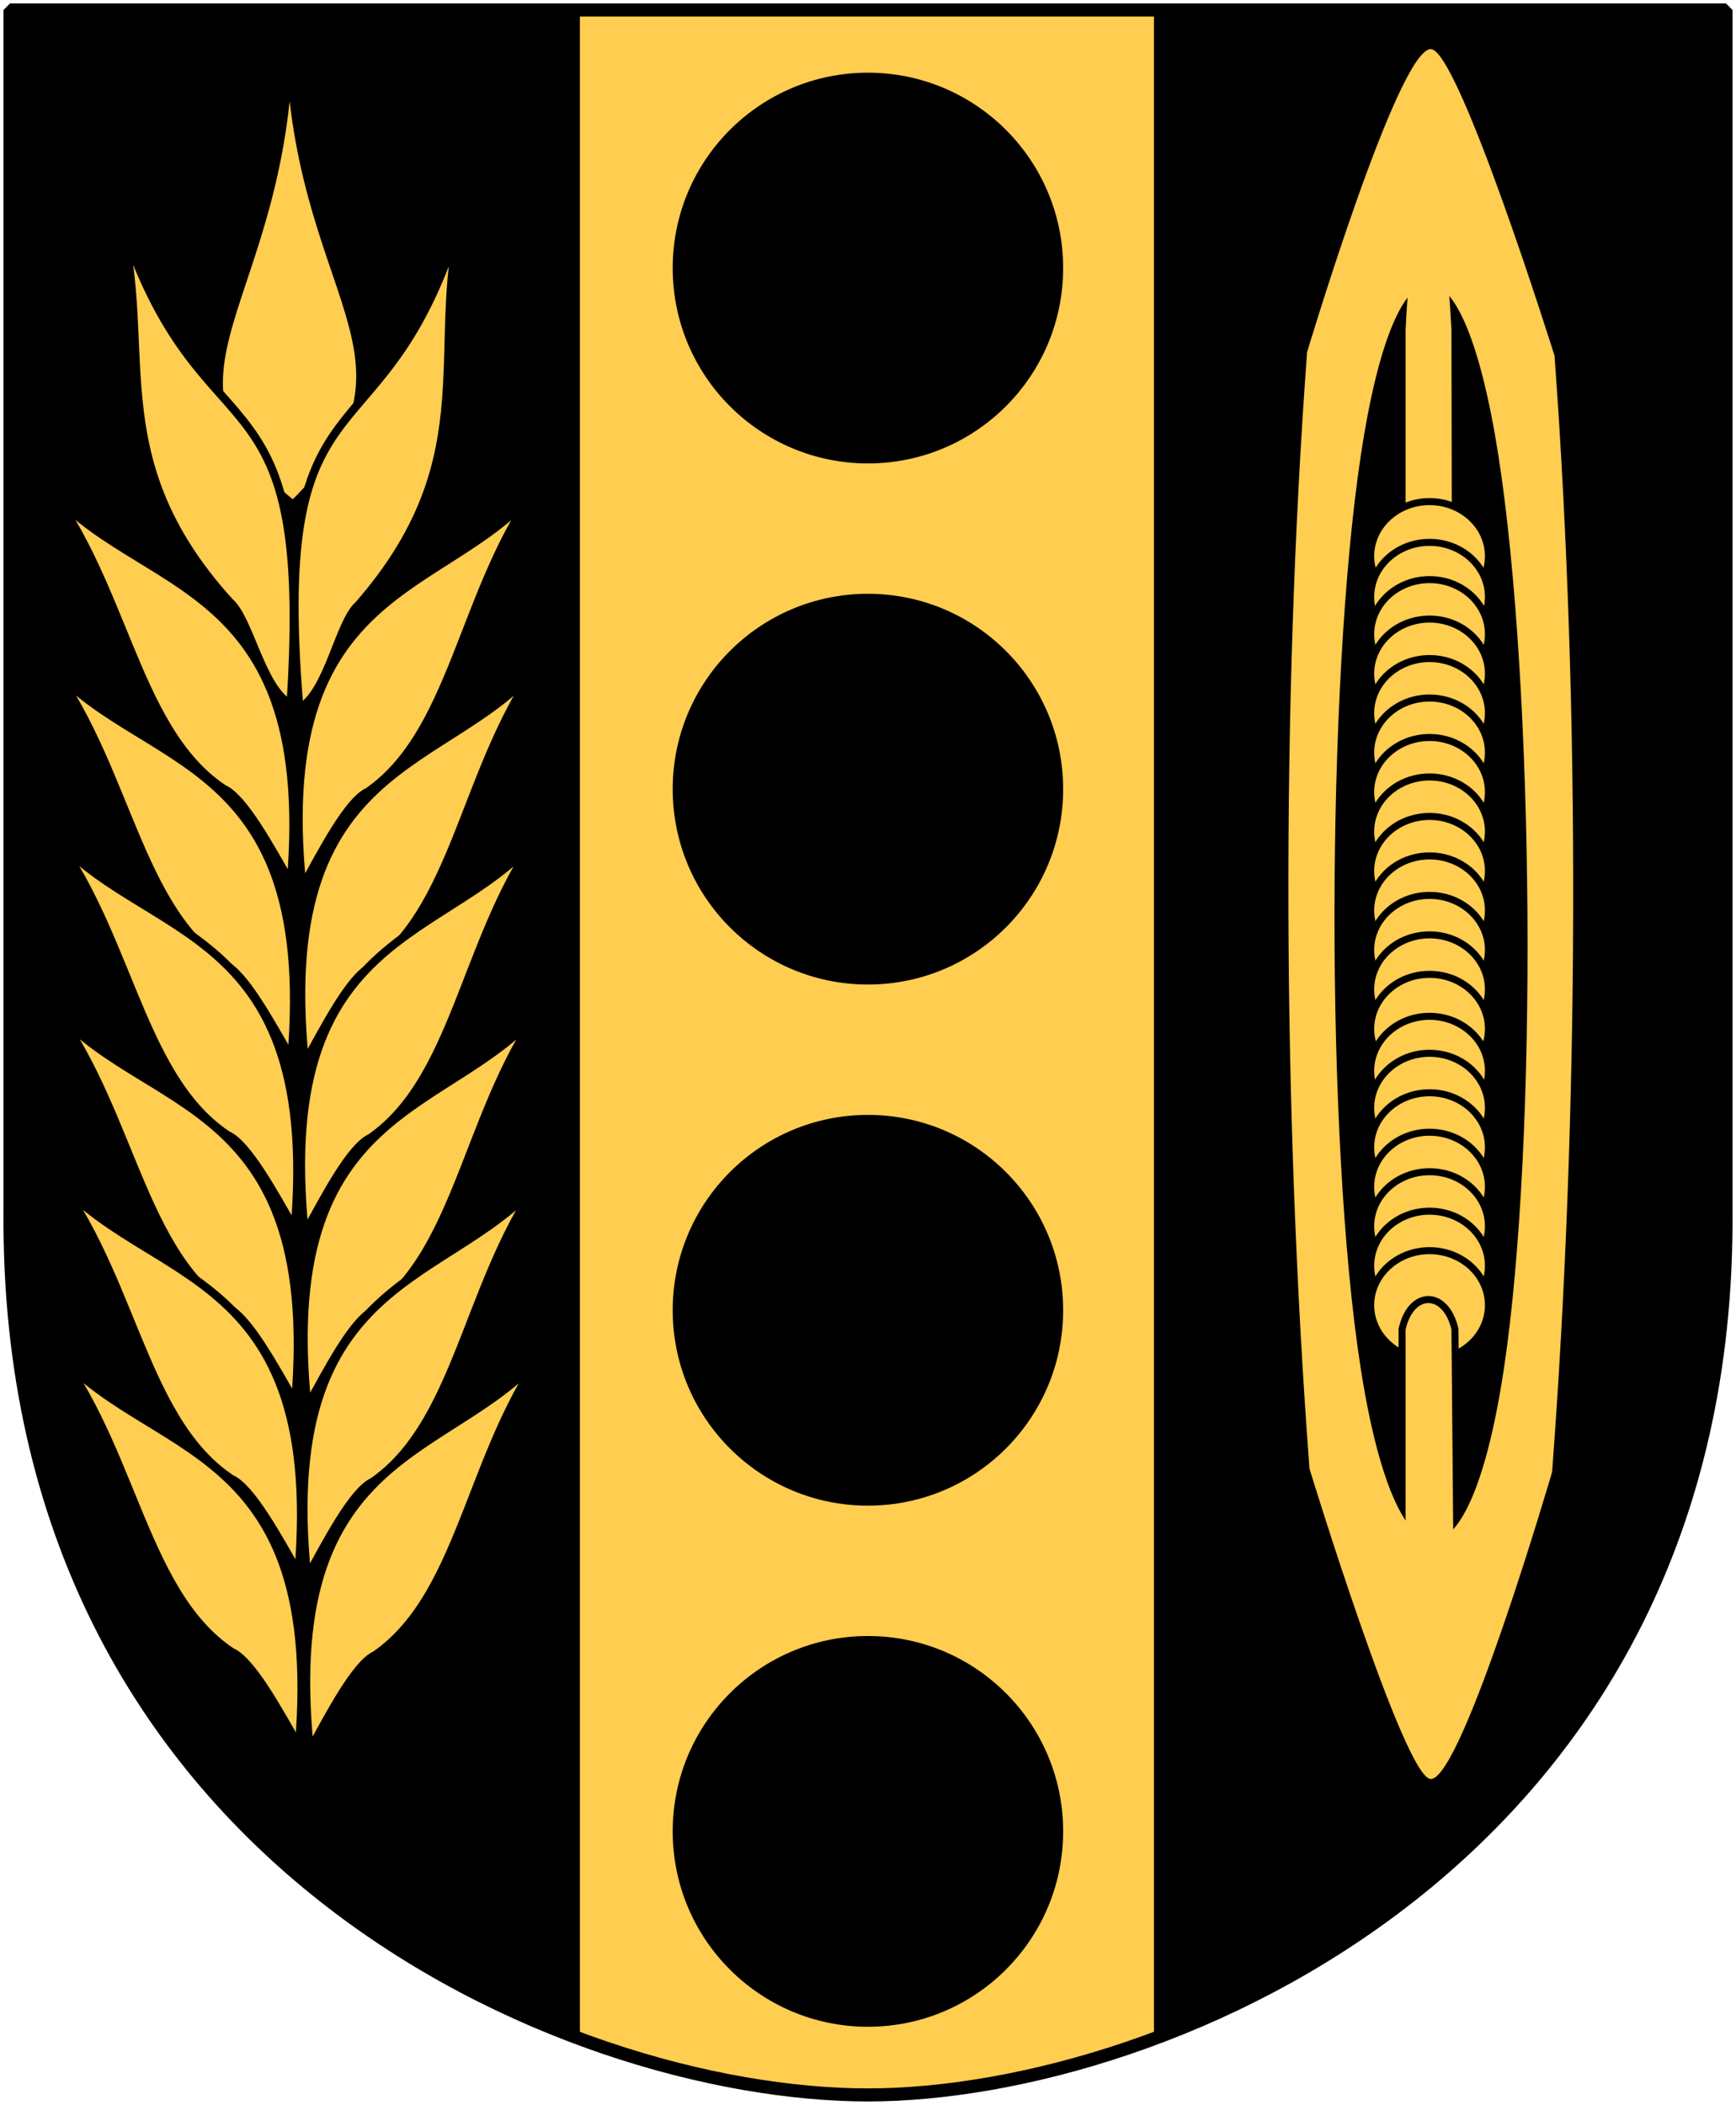
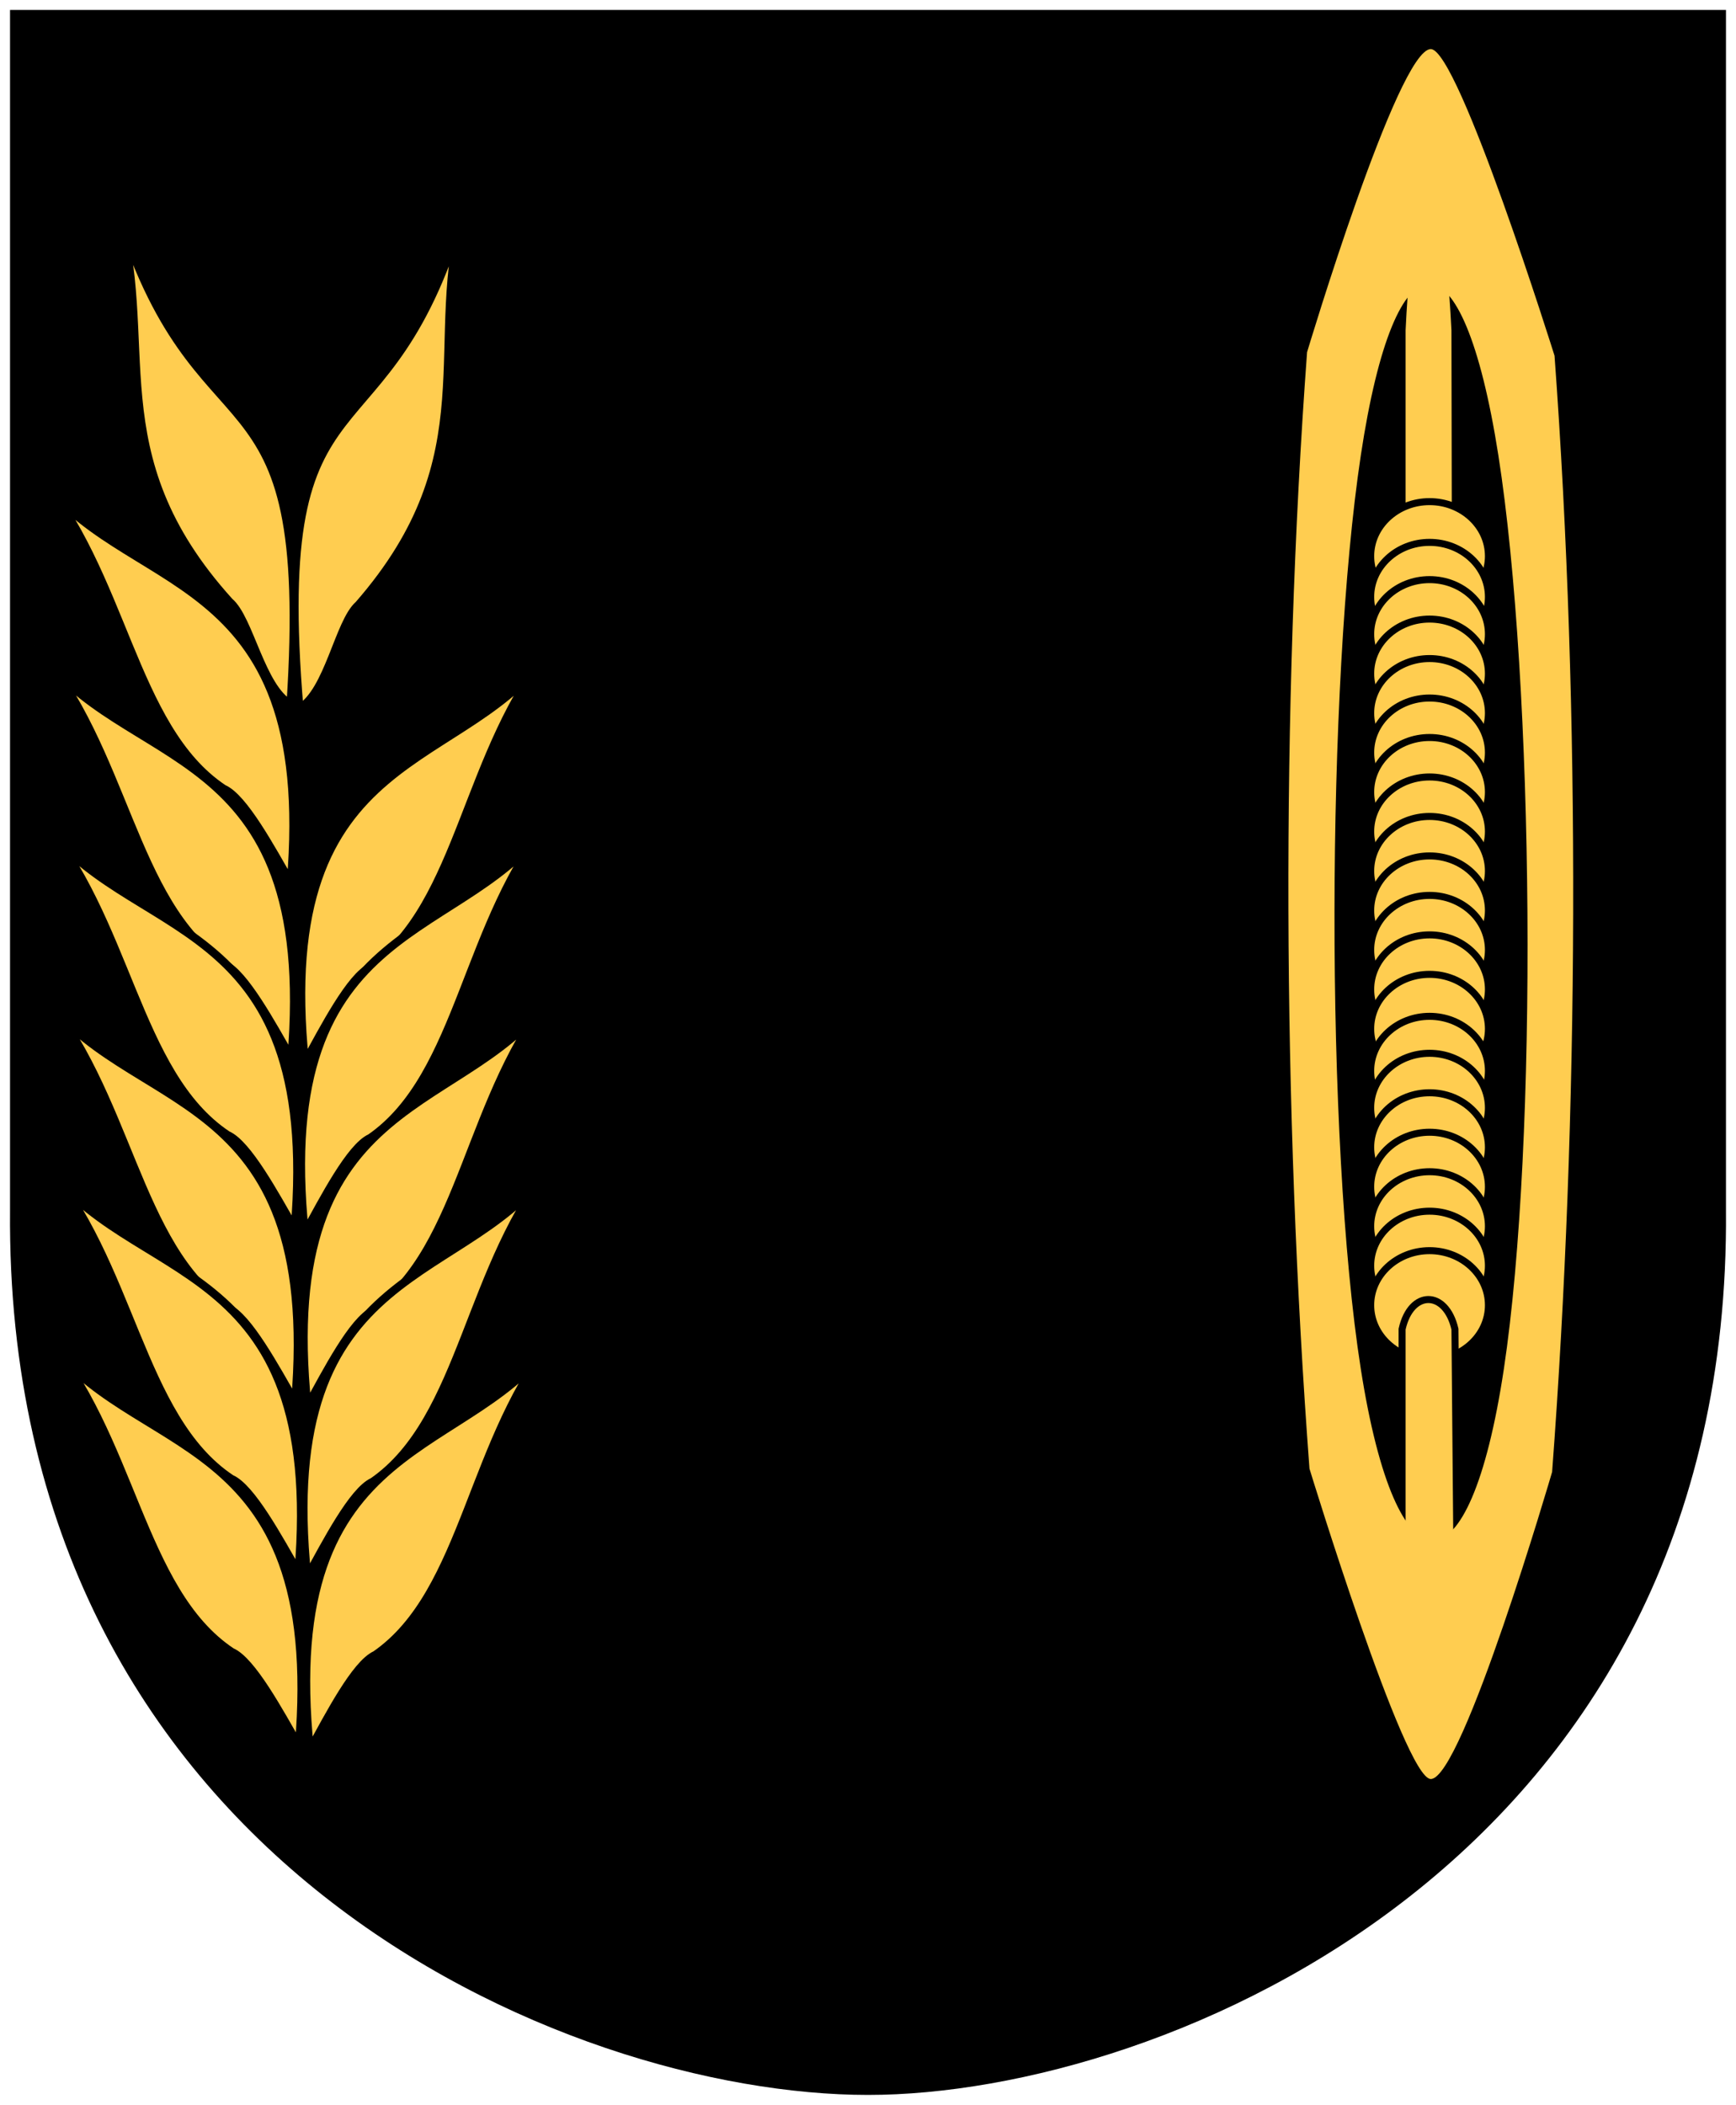
<svg xmlns="http://www.w3.org/2000/svg" xmlns:xlink="http://www.w3.org/1999/xlink" version="1.0" width="251" height="304.2" id="svg4166">
  <defs id="defs4168" />
  <path d="M 249.551,1.44 L 1.45,1.44 L 1.45,174.936 C 0.682,268.657 81.739,302.756 125.5,302.756 C 168.494,302.756 250.318,268.657 249.551,174.936 L 249.551,1.44 z " style="fill:#000000;stroke:none" id="Shield" />
-   <path d="M 83.844,1.432 L 83.844,294.525 C 98.978,300.186 113.704,302.744 125.5,302.744 C 137.339,302.744 151.904,300.241 166.844,294.744 L 166.844,1.432 L 125.5,1.432 L 83.844,1.432 z " style="fill:#ffcd50;stroke:none" id="Stolpe" />
-   <path d="M 249.551,1.44 L 1.45,1.44 L 1.45,174.936 C 0.682,268.657 81.739,302.756 125.5,302.756 C 168.494,302.756 250.318,268.657 249.551,174.936 L 249.551,1.44 z " style="fill:none;fill-opacity:0;stroke:#000000;stroke-width:1.888;stroke-linejoin:bevel" id="Frame" />
  <path d="M 149.276,66.972 C 149.281,81.682 137.358,93.609 122.648,93.609 C 107.939,93.609 96.016,81.682 96.021,66.972 C 96.016,52.263 107.939,40.336 122.648,40.336 C 137.358,40.336 149.281,52.263 149.276,66.972 L 149.276,66.972 z " transform="matrix(1.06,0,0,1.06,-4.518,-32.252)" style="fill:#000000;stroke:none" id="Roundel" />
  <use transform="translate(0,75.31)" id="Roundel-2" x="0" y="0" width="251" height="304.2" xlink:href="#Roundel" />
  <use transform="translate(0,150.621)" id="Roundel-3" x="0" y="0" width="251" height="304.2" xlink:href="#Roundel" />
  <use transform="translate(0,225.931)" id="Roundel-4" x="0" y="0" width="251" height="304.2" xlink:href="#Roundel" />
  <g transform="matrix(1.015,0,0,1.015,-2.789,-3.849)" id="Skyttel">
    <path d="M 202.474,50.796 C 203.729,24.105 208.699,24.105 210.003,50.796 L 210.299,210.94 C 209.044,237.631 203.778,237.631 202.474,210.94 L 202.474,50.796 z " style="fill:#ffcd50;stroke:#000000;stroke-width:1" id="path5705" />
    <g id="Spole">
      <path d="M 214.773,82.98 C 214.773,87.266 211.016,90.745 206.387,90.745 C 201.757,90.745 198,87.266 198,82.98 C 198,78.694 201.757,75.215 206.387,75.215 C 211.016,75.215 214.773,78.694 214.773,82.98 z " style="fill:#ffcd50;stroke:#000000;stroke-width:1" id="path1984" />
      <use transform="translate(-4.316406e-4,5.802)" id="use2461" x="0" y="0" width="251" height="304.2" xlink:href="#path1984" />
      <use transform="translate(0,11.104)" id="use2463" x="0" y="0" width="251" height="304.2" xlink:href="#path1984" />
      <use transform="translate(0,16.724)" id="use2465" x="0" y="0" width="251" height="304.2" xlink:href="#path1984" />
      <use transform="translate(0,22.345)" id="use2467" x="0" y="0" width="251" height="304.2" xlink:href="#path1984" />
      <use transform="translate(0,27.965)" id="use2469" x="0" y="0" width="251" height="304.2" xlink:href="#path1984" />
      <use transform="translate(0,33.585)" id="use2471" x="0" y="0" width="251" height="304.2" xlink:href="#path1984" />
      <use transform="translate(0,39.206)" id="use2473" x="0" y="0" width="251" height="304.2" xlink:href="#path1984" />
      <use transform="translate(0,44.826)" id="use2475" x="0" y="0" width="251" height="304.2" xlink:href="#path1984" />
      <use transform="translate(0,50.446)" id="use2479" x="0" y="0" width="251" height="304.2" xlink:href="#path1984" />
      <use transform="translate(0,56.067)" id="use2481" x="0" y="0" width="251" height="304.2" xlink:href="#path1984" />
      <use transform="translate(0,61.687)" id="use2483" x="0" y="0" width="251" height="304.2" xlink:href="#path1984" />
      <use transform="translate(0,67.307)" id="use2485" x="0" y="0" width="251" height="304.2" xlink:href="#path1984" />
      <use transform="translate(0,73.285)" id="use2487" x="0" y="0" width="251" height="304.2" xlink:href="#path1984" />
      <use transform="translate(0,78.548)" id="use2489" x="0" y="0" width="251" height="304.2" xlink:href="#path1984" />
      <use transform="translate(0,84.168)" id="use2491" x="0" y="0" width="251" height="304.2" xlink:href="#path1984" />
      <use transform="translate(0,89.788)" id="use2493" x="0" y="0" width="251" height="304.2" xlink:href="#path1984" />
      <use transform="translate(0,95.409)" id="use2495" x="0" y="0" width="251" height="304.2" xlink:href="#path1984" />
      <use transform="translate(0,101.029)" id="use2497" x="0" y="0" width="251" height="304.2" xlink:href="#path1984" />
      <use transform="translate(0,106.649)" id="use2499" x="0" y="0" width="251" height="304.2" xlink:href="#path1984" />
    </g>
    <path d="M 202.474,193.037 C 203.729,187.419 208.699,187.419 210.003,193.037 L 210.299,226.744 C 209.044,232.362 203.778,232.362 202.474,226.744 L 202.474,193.037 z " style="fill:#ffcd50;stroke:#000000;stroke-width:1" id="use2197" />
    <path d="M 206.562,10.781 C 201.881,10.781 188.938,53.938 188.938,53.938 C 185.209,104.464 185.464,162.117 189.281,212.906 C 189.281,212.906 202.797,257.094 206.562,257.094 C 211.066,257.094 223.844,213.375 223.844,213.375 C 227.661,162.71 227.916,105.086 224.188,54.438 C 224.187,54.438 210.506,10.781 206.562,10.781 z M 206.312,44.219 C 209.965,44.219 213.64,52.362 216.188,68.625 C 221.282,101.152 221.871,166.192 216.969,198.719 C 212.067,231.245 201.688,231.245 196.594,198.719 C 191.499,166.192 191.692,101.152 196.594,68.625 C 199.045,52.362 202.66,44.219 206.312,44.219 z " style="fill:#ffcd50" id="path5701" />
  </g>
  <g transform="matrix(1.194,0,0,1.194,-6.303,-19.213)" style="fill:#ffcd50;stroke:#000000" id="Wheat">
-     <path d="M 40.319,19.556 C 40.289,53.372 20.797,61.27 40.77,77.195 C 59.224,59.012 40.59,52.481 40.319,19.556 z " id="top-korn" />
    <g id="h-korn">
      <path d="M 61.642,40.591 C 52.313,74.098 37.84,58.058 41.527,101.856 C 45.07,99.814 46.309,91.395 48.717,89.302 C 64.689,71 56.67,57.694 61.642,40.591 z " id="path10777" />
-       <path d="M 72.018,72.872 C 61.924,88.675 37.834,84.199 41.887,123.457 C 44.218,119.243 47.414,113.025 49.844,111.925 C 60.868,104.288 61.332,85.519 72.018,72.872 z " id="path10779" />
      <path d="M 72.327,94.124 C 62.233,109.927 38.143,105.451 42.196,144.708 C 44.527,140.495 47.723,134.277 50.153,133.177 C 61.177,125.54 61.641,106.771 72.327,94.124 z " id="path10781" />
      <path d="M 72.306,114.78 C 62.212,130.583 38.122,126.107 42.175,165.365 C 44.506,161.151 47.702,154.933 50.132,153.833 C 61.156,146.196 61.62,127.427 72.306,114.78 z " id="path10783" />
      <path d="M 72.627,135.737 C 62.532,151.541 38.442,147.065 42.495,186.322 C 44.826,182.108 48.023,175.891 50.453,174.791 C 61.476,167.154 61.94,148.385 72.627,135.737 z " id="path10785" />
      <path d="M 72.606,156.393 C 62.511,172.197 38.421,167.721 42.474,206.978 C 44.805,202.764 48.002,196.547 50.432,195.446 C 61.456,187.81 61.919,169.041 72.606,156.393 z " id="path10787" />
      <path d="M 72.926,177.351 C 62.832,193.155 38.742,188.679 42.795,227.936 C 45.126,223.722 48.322,217.505 50.752,216.404 C 61.776,208.768 62.24,189.999 72.926,177.351 z " id="path10789" />
    </g>
    <g id="v-korn">
      <path d="M 19.249,40.457 C 29.183,73.789 43.363,57.49 40.47,101.348 C 36.89,99.37 35.499,90.975 33.053,88.926 C 16.753,70.916 24.53,57.467 19.249,40.457 z " id="path10793" />
      <path d="M 9.459,72.92 C 19.838,88.538 43.843,83.627 40.501,122.951 C 38.094,118.78 34.785,112.622 32.336,111.565 C 21.176,104.13 20.373,85.372 9.459,72.92 z " id="path10795" />
      <path d="M 9.535,94.174 C 19.913,109.792 43.918,104.881 40.576,144.205 C 38.169,140.034 34.861,133.876 32.412,132.819 C 21.251,125.384 20.448,106.626 9.535,94.174 z " id="path10797" />
      <path d="M 9.929,114.826 C 20.308,130.444 44.313,125.534 40.971,164.858 C 38.564,160.687 35.255,154.528 32.806,153.472 C 21.646,146.036 20.843,127.278 9.929,114.826 z " id="path10799" />
      <path d="M 9.988,135.786 C 20.367,151.405 44.372,146.494 41.029,185.818 C 38.623,181.647 35.314,175.488 32.865,174.432 C 21.705,166.996 20.901,148.239 9.988,135.786 z " id="path10801" />
      <path d="M 10.383,156.439 C 20.761,172.057 44.766,167.146 41.424,206.47 C 39.017,202.299 35.709,196.14 33.26,195.084 C 22.099,187.648 21.296,168.891 10.383,156.439 z " id="path10803" />
      <path d="M 10.442,177.399 C 20.82,193.017 44.825,188.106 41.483,227.43 C 39.076,223.259 35.768,217.101 33.318,216.044 C 22.158,208.609 21.355,189.851 10.442,177.399 z " id="path10805" />
    </g>
  </g>
</svg>